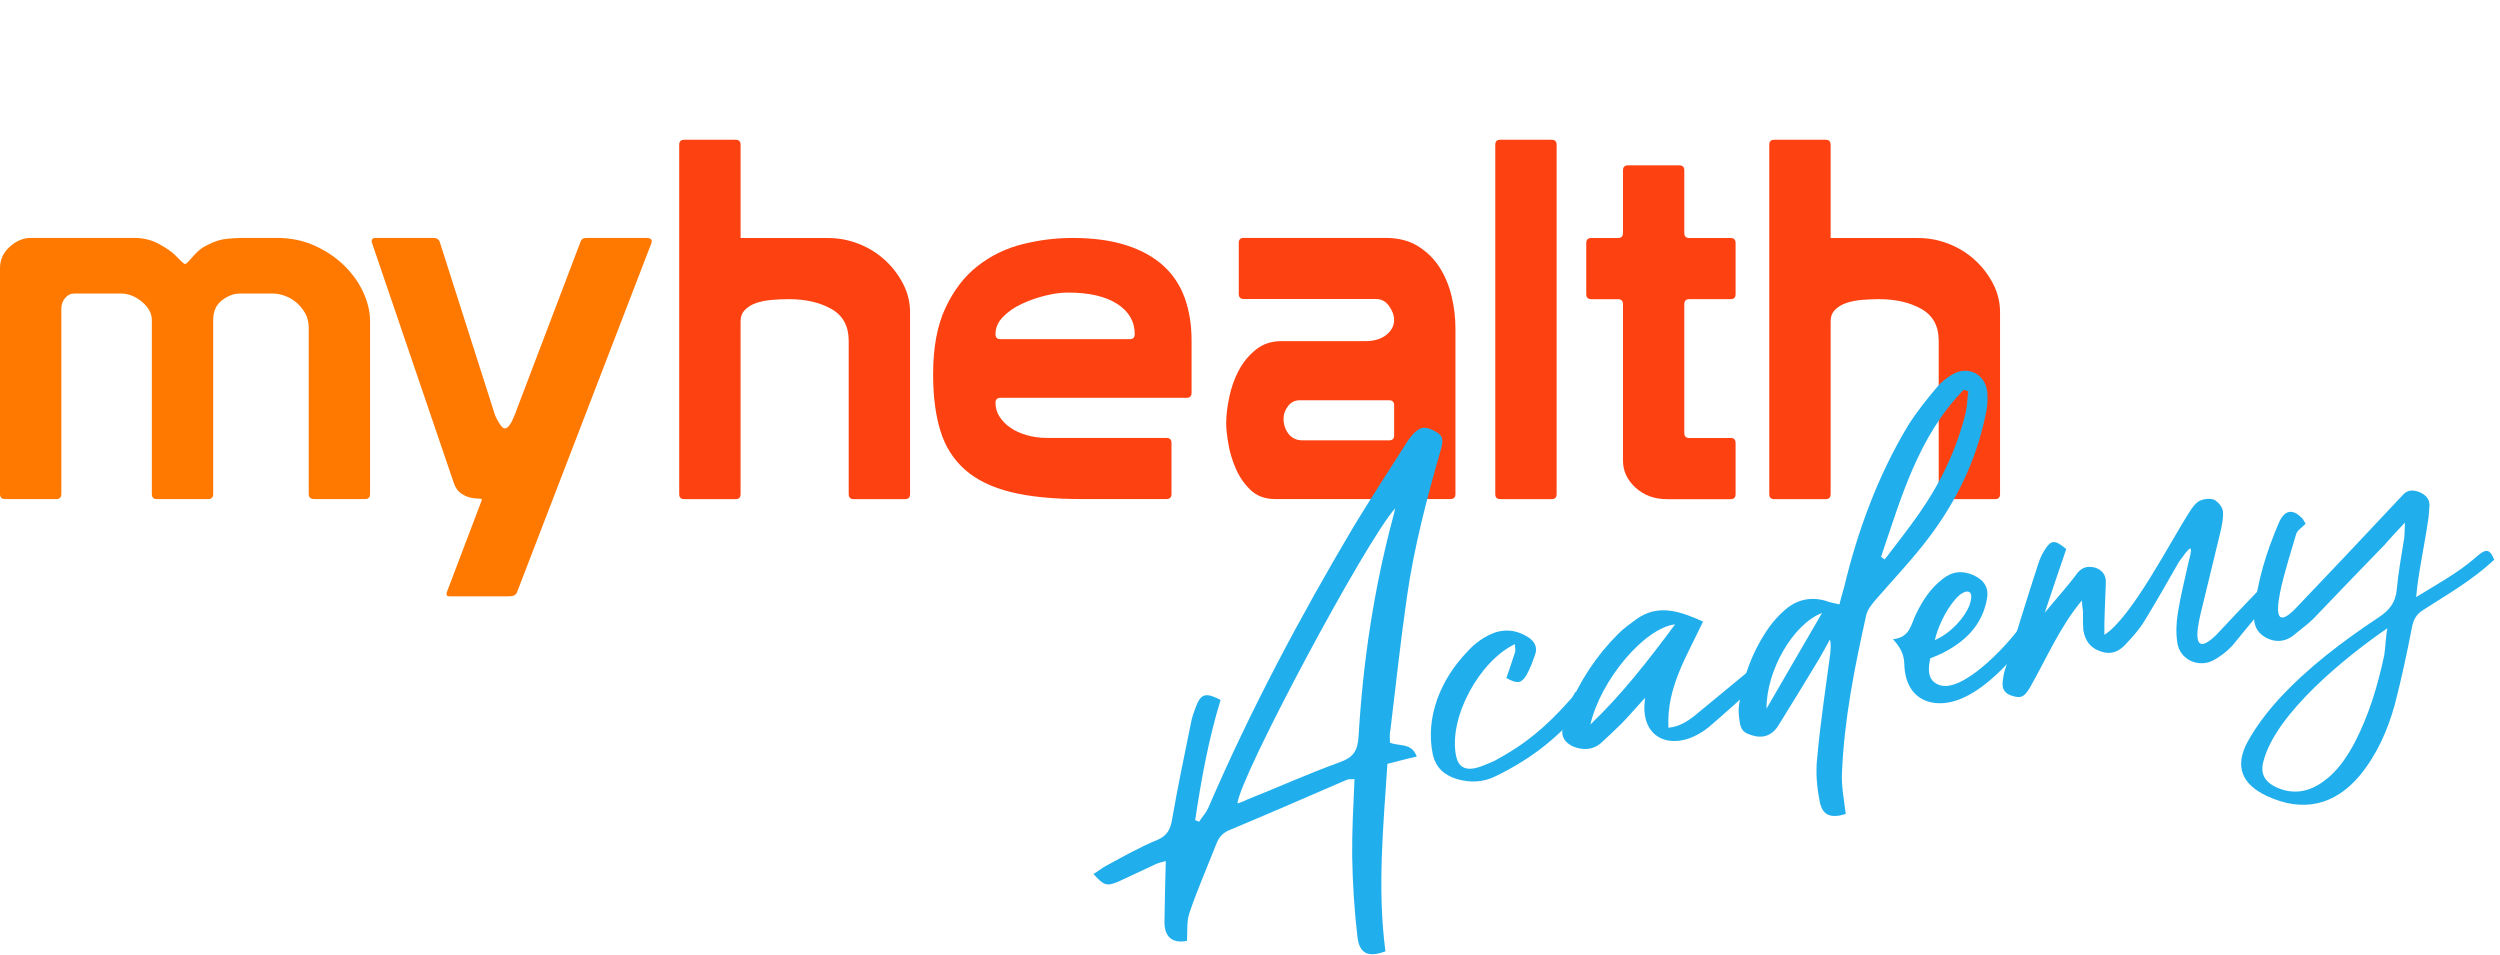
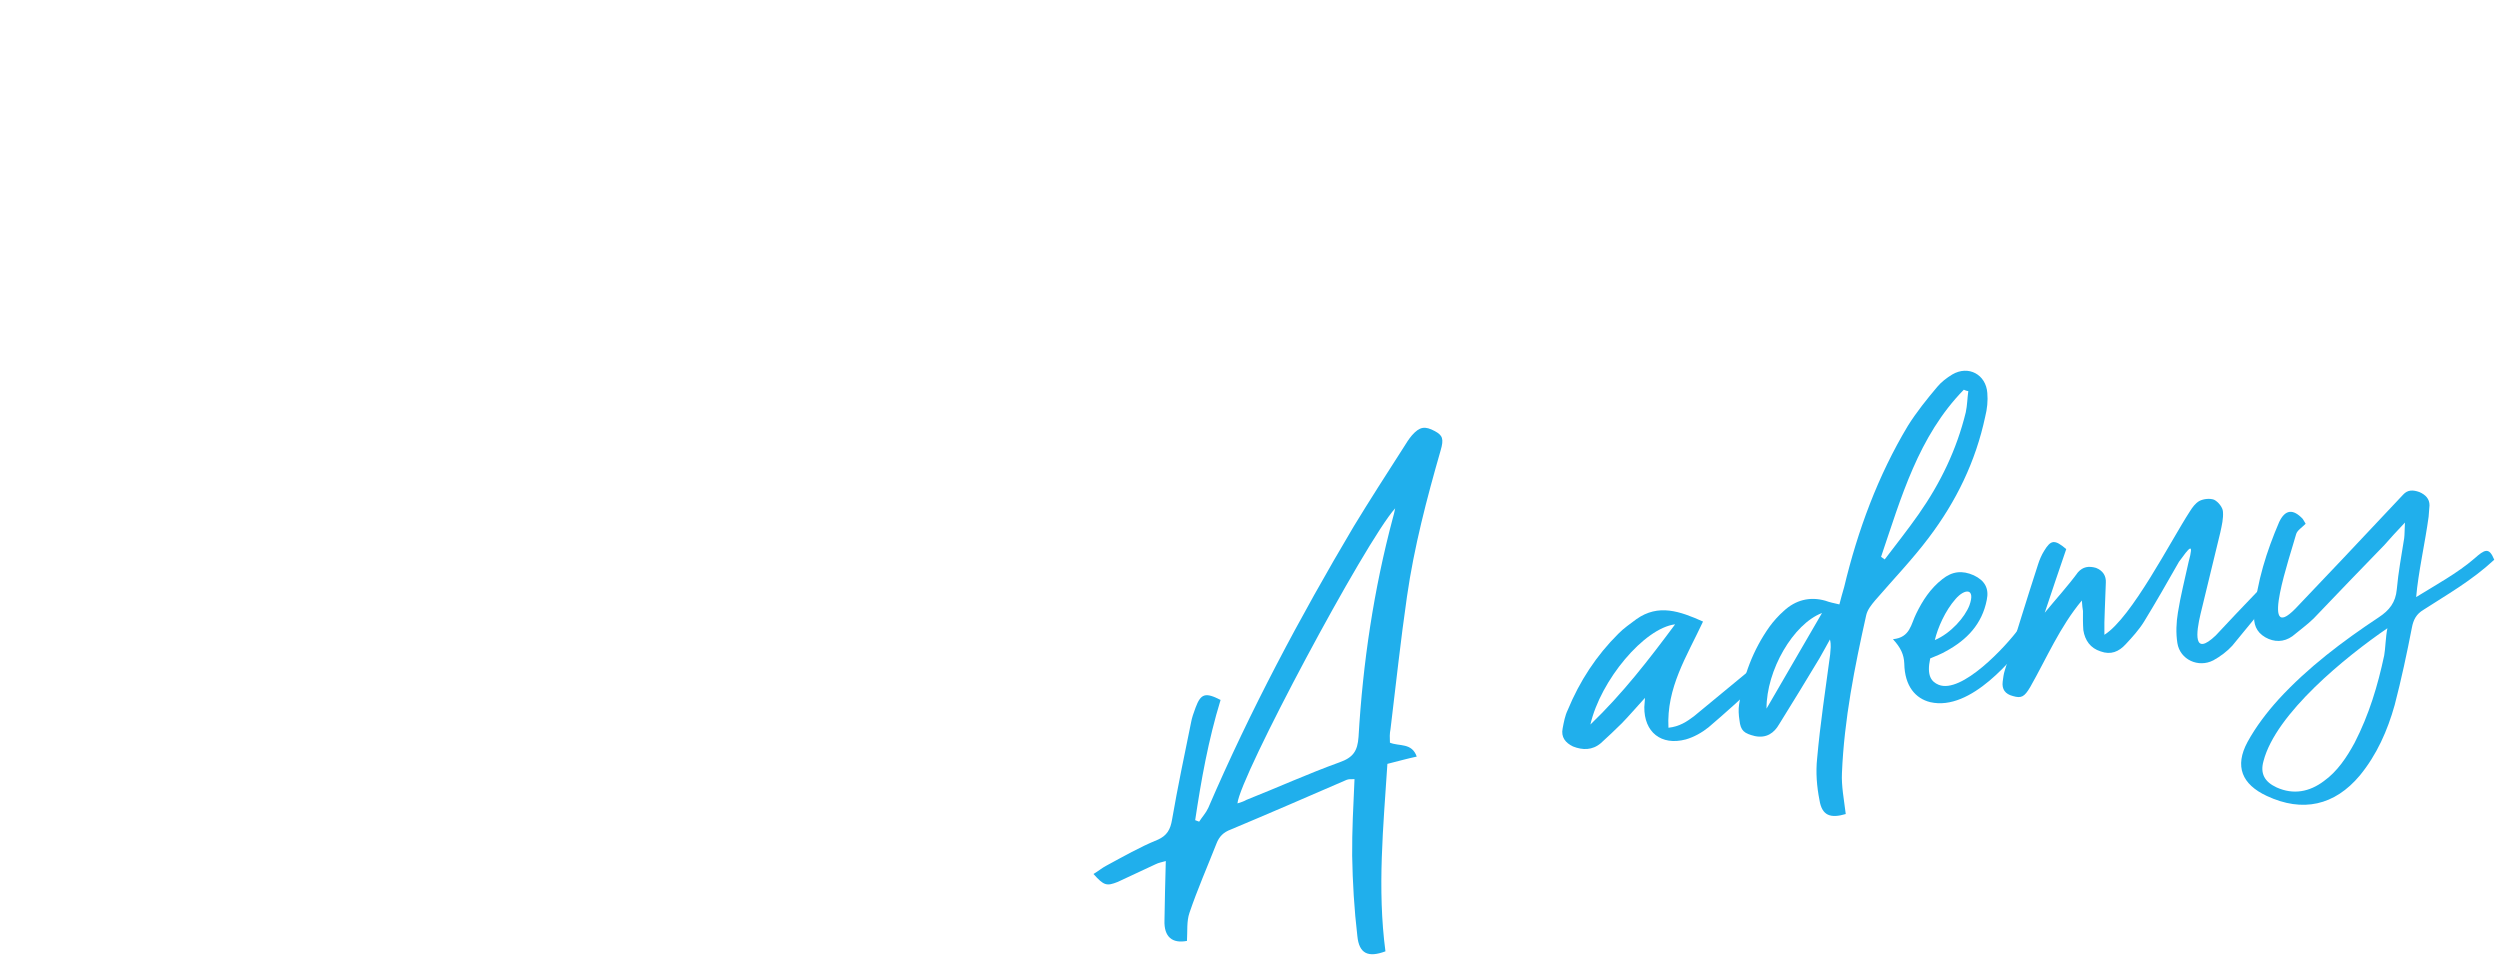
<svg xmlns="http://www.w3.org/2000/svg" width="733" height="280" viewBox="0 0 733 280" fill="none">
  <g clip-path="url(#clip0_25_79819)">
-     <path d="M0 78.576C0 76.124 0.959 74.043 2.876 72.333C4.78 70.623 6.829 69.762 8.992 69.762H39.501C42.043 69.762 44.407 70.346 46.589 71.522C48.74 72.698 50.316 73.779 51.294 74.753C51.786 75.244 52.347 75.816 52.99 76.451C53.621 77.079 54.043 77.406 54.239 77.406C54.434 77.406 54.712 77.23 55.052 76.884C55.393 76.545 55.809 76.092 56.313 75.495C56.799 74.904 57.398 74.269 58.148 73.584C58.892 72.905 59.801 72.314 60.885 71.817C62.846 70.749 64.833 70.139 66.851 69.982C68.862 69.837 70.162 69.762 70.761 69.762H81.229C85.246 69.762 88.935 70.516 92.283 72.037C95.613 73.552 98.501 75.489 100.904 77.84C103.313 80.197 105.185 82.819 106.51 85.704C107.84 88.596 108.502 91.406 108.502 94.16V144.855C108.502 145.823 108.023 146.326 107.027 146.326H92.151C91.047 146.326 90.517 145.829 90.517 144.855V96.058C90.517 94.487 90.164 93.091 89.496 91.872C88.796 90.639 87.932 89.59 86.91 88.703C85.87 87.829 84.748 87.169 83.518 86.736C82.288 86.289 81.121 86.069 80.031 86.069H70.313C68.541 86.069 66.794 86.736 65.079 88.049C63.351 89.382 62.506 91.312 62.506 93.858V144.855C62.506 145.823 62.014 146.326 61.03 146.326H45.984C45 146.326 44.521 145.829 44.521 144.855V93.858C44.521 91.897 43.556 90.111 41.639 88.496C39.728 86.874 37.635 86.063 35.371 86.063H21.813C20.722 86.063 19.826 86.503 19.088 87.389C18.351 88.269 17.985 89.3 17.985 90.476V144.849C17.985 145.817 17.493 146.32 16.509 146.32H1.476C0.479 146.32 0 145.823 0 144.849V78.576Z" fill="#FF7800" />
    <path d="M131.684 174.831C131.192 174.831 130.946 174.636 130.946 174.246V173.806L141.263 146.617V146.472C141.263 146.271 140.916 146.183 140.241 146.183C139.566 146.183 138.753 146.082 137.876 145.894C136.987 145.692 136.085 145.284 135.146 144.643C134.219 144.008 133.494 142.951 133.014 141.48L109.127 71.385C109.039 71.291 108.976 71.083 108.976 70.794C108.976 70.109 109.316 69.769 110.022 69.769H127.112C128.007 69.769 128.588 70.115 128.89 70.794L144.51 119.729C144.611 120.024 144.763 120.496 144.946 121.125C145.154 121.766 145.418 122.401 145.765 123.036C146.1 123.671 146.472 124.262 146.869 124.796C147.26 125.343 147.651 125.607 148.048 125.607C148.445 125.607 148.83 125.355 149.227 124.871C149.618 124.387 149.953 123.821 150.255 123.18C150.552 122.545 150.823 121.91 151.069 121.282C151.308 120.64 151.466 120.182 151.579 119.886L170.302 70.65C170.517 70.065 171.046 69.769 171.929 69.769H189.618C190.608 69.769 191.093 70.115 191.093 70.794C191.093 70.995 191.043 71.197 190.955 71.385L151.579 173.668C151.296 174.447 150.507 174.843 149.234 174.843H131.684V174.831Z" fill="#FF7800" />
-     <path d="M243.749 90.578C240.35 88.666 236.213 87.711 231.301 87.711C229.611 87.711 227.952 87.793 226.268 87.931C224.61 88.082 223.115 88.377 221.779 88.817C220.454 89.264 219.344 89.924 218.468 90.81C217.572 91.69 217.137 92.816 217.137 94.186V144.887C217.137 145.868 216.645 146.352 215.649 146.352H200.634C199.638 146.352 199.146 145.868 199.146 144.887V42.441C199.152 41.467 199.644 40.977 200.641 40.977H215.655C216.652 40.977 217.144 41.467 217.144 42.441V69.788H242.797C245.83 69.788 248.819 70.341 251.714 71.466C254.608 72.598 257.162 74.17 259.375 76.181C261.589 78.187 263.386 80.519 264.755 83.153C266.148 85.806 266.829 88.597 266.829 91.54V144.881C266.829 145.862 266.331 146.346 265.354 146.346H250.307C249.336 146.346 248.838 145.862 248.838 144.881V99.907C248.838 95.601 247.142 92.489 243.755 90.578" fill="#FE4110" />
    <path d="M291.883 118.101C291.883 119.578 292.268 120.923 293.05 122.149C293.844 123.375 294.891 124.456 296.222 125.381C297.546 126.305 299.148 127.046 301.008 127.581C302.875 128.128 304.842 128.398 306.898 128.398H341.998C342.982 128.398 343.48 128.882 343.48 129.863V144.856C343.48 145.824 342.982 146.327 341.998 146.327H317.07C308.828 146.327 301.929 145.642 296.367 144.265C290.824 142.901 286.347 140.726 282.954 137.734C279.568 134.748 277.146 130.944 275.733 126.336C274.302 121.728 273.589 116.208 273.589 109.74C273.589 101.906 274.794 95.406 277.209 90.27C279.612 85.121 282.758 81.041 286.637 77.999C290.527 74.969 294.891 72.831 299.76 71.605C304.628 70.379 309.509 69.769 314.421 69.769C320.526 69.769 325.772 70.474 330.199 71.901C334.62 73.315 338.265 75.333 341.115 77.93C343.965 80.526 346.04 83.682 347.383 87.403C348.707 91.125 349.37 95.287 349.37 99.895V115.171C349.37 116.158 348.878 116.642 347.888 116.642H293.346C292.363 116.642 291.877 117.133 291.877 118.107M331.227 99.448C332.211 99.448 332.703 98.952 332.703 97.977C332.703 94.262 330.981 91.301 327.544 89.088C324.101 86.882 319.29 85.781 313.103 85.781C311.136 85.781 308.935 86.071 306.526 86.662C304.13 87.252 301.815 88.051 299.608 89.088C297.389 90.113 295.547 91.402 294.078 92.904C292.602 94.425 291.877 96.123 291.877 97.971C291.877 98.952 292.363 99.442 293.346 99.442H331.233L331.227 99.448Z" fill="#FE4110" />
    <path d="M364.687 69.755H406.251C409.996 69.755 413.156 70.566 415.748 72.175C418.352 73.803 420.477 75.878 422.091 78.411C423.718 80.97 424.885 83.805 425.629 86.942C426.373 90.079 426.739 93.216 426.739 96.347V144.848C426.739 145.816 426.241 146.319 425.263 146.319H373.812C370.867 146.319 368.458 145.414 366.598 143.603C364.725 141.786 363.281 139.655 362.253 137.203C361.212 134.758 360.5 132.306 360.109 129.854C359.712 127.409 359.516 125.548 359.516 124.272C359.516 121.921 359.806 119.318 360.412 116.489C360.998 113.635 361.931 111.026 363.199 108.618C364.473 106.223 366.15 104.18 368.219 102.514C370.274 100.848 372.784 100.018 375.729 100.018H400.354C402.902 100.018 404.945 99.402 406.484 98.183C407.991 96.951 408.754 95.511 408.754 93.845C408.754 92.474 408.262 91.104 407.278 89.734C406.301 88.357 405.021 87.671 403.457 87.671H364.693C363.703 87.671 363.205 87.187 363.205 86.2V71.201C363.205 70.226 363.703 69.742 364.693 69.742M407.285 129.113C408.268 129.113 408.76 128.622 408.76 127.648V118.828C408.76 117.853 408.268 117.357 407.285 117.357H381.045C379.67 117.357 378.548 117.916 377.659 119.048C376.782 120.179 376.334 121.418 376.334 122.795C376.334 124.461 376.826 125.932 377.797 127.208C378.781 128.484 380.162 129.113 381.928 129.113H407.285Z" fill="#FE4110" />
-     <path d="M439.887 40.977H454.921C455.917 40.977 456.403 41.467 456.403 42.441V144.881C456.403 145.862 455.917 146.346 454.921 146.346H439.887C438.897 146.346 438.418 145.862 438.418 144.881V42.441C438.418 41.467 438.897 40.977 439.887 40.977Z" fill="#FE4110" />
+     <path d="M439.887 40.977H454.921C455.917 40.977 456.403 41.467 456.403 42.441V144.881H439.887C438.897 146.346 438.418 145.862 438.418 144.881V42.441C438.418 41.467 438.897 40.977 439.887 40.977Z" fill="#FE4110" />
    <path d="M493.836 126.952C493.836 127.939 494.328 128.423 495.311 128.423H507.709C508.479 128.517 508.876 129.008 508.876 129.888V144.887C508.876 145.868 508.384 146.358 507.4 146.358H488.823C485.096 146.358 481.999 145.233 479.534 142.983C477.074 140.719 475.857 138.079 475.857 135.036V89.188C475.857 88.201 475.365 87.717 474.375 87.717H466.562C465.572 87.717 465.086 87.227 465.086 86.246V71.259C465.086 70.285 465.572 69.788 466.562 69.788H474.375C475.359 69.788 475.857 69.298 475.857 68.317V49.941C475.857 48.973 476.343 48.477 477.333 48.477H492.367C493.344 48.477 493.836 48.967 493.836 49.941V68.311C493.836 69.298 494.328 69.782 495.311 69.782H507.4C508.384 69.782 508.876 70.278 508.876 71.253V86.24C508.876 87.227 508.384 87.711 507.4 87.711H495.311C494.334 87.711 493.836 88.201 493.836 89.182V126.939V126.952Z" fill="#FE4110" />
    <path d="M563.348 90.578C559.961 88.666 555.806 87.711 550.887 87.711C549.216 87.711 547.545 87.793 545.867 87.931C544.19 88.082 542.695 88.377 541.377 88.817C540.066 89.264 538.949 89.924 538.054 90.81C537.177 91.69 536.742 92.816 536.742 94.186V144.887C536.742 145.868 536.25 146.352 535.267 146.352H520.22C519.243 146.352 518.751 145.868 518.751 144.887V42.441C518.751 41.467 519.243 40.977 520.22 40.977H535.267C536.244 40.977 536.742 41.467 536.742 42.441V69.788H562.389C565.441 69.788 568.399 70.341 571.306 71.466C574.2 72.598 576.754 74.17 578.974 76.181C581.181 78.187 582.978 80.519 584.353 83.153C585.734 85.806 586.415 88.597 586.415 91.54V144.881C586.415 145.862 585.936 146.346 584.952 146.346H569.906C568.935 146.346 568.43 145.862 568.43 144.881V99.907C568.43 95.601 566.74 92.489 563.348 90.578Z" fill="#FE4110" />
  </g>
  <path d="M357.875 205.22C354.253 217.045 352.186 228.783 350.425 240.472C350.755 240.577 351.263 240.81 351.593 240.914C352.471 239.526 353.551 238.418 354.252 236.901C366.531 208.396 381.04 181.104 396.894 154.382C401.625 146.604 406.662 138.778 411.57 131.129C412.32 129.917 413.069 128.705 413.996 127.622C416.26 125.077 417.791 124.837 420.705 126.412C422.936 127.625 423.41 128.645 422.386 132.089C418.337 146.17 414.618 160.356 412.525 174.911C410.651 187.869 409.26 200.907 407.692 213.817C407.426 215.11 407.465 216.354 407.529 217.751C410.219 218.893 413.948 217.682 415.388 221.833C412.657 222.418 410.104 223.132 406.785 223.965C405.601 242.287 403.781 260.552 406.213 278.931C401.179 280.816 398.489 279.674 397.976 274.439C397.054 266.611 396.59 258.71 396.456 250.914C396.395 243.575 396.793 236.165 397.143 228.449C396.201 228.441 395.411 228.408 394.823 228.657C383.522 233.558 372.22 238.458 360.894 243.206C358.671 244.024 357.462 245.309 356.68 247.307C353.995 254.139 351.109 260.689 348.754 267.625C347.891 270.106 348.196 273.028 348.018 275.87C343.757 276.696 341.253 274.743 341.424 269.87C341.475 264.234 341.679 258.573 341.81 252.455C340.763 252.776 339.692 252.944 338.822 253.393C335.165 255.062 331.379 256.907 327.722 258.575C324.475 259.867 323.662 259.681 320.611 256.252C322.045 255.401 323.149 254.446 324.454 253.773C329.368 251.125 334.258 248.325 339.268 246.288C342.208 245.045 343.168 243.175 343.652 240.284C345.291 230.803 347.261 221.426 349.206 211.897C349.448 210.451 349.996 208.958 350.545 207.465C352.085 203.315 353.438 202.946 357.875 205.22ZM409.066 149.032C400.266 158.856 363.478 227.792 362.822 235.556C363.87 235.235 364.764 234.938 365.481 234.513C374.631 230.888 383.557 226.829 392.756 223.51C396.767 222.098 398.033 220.18 398.324 216.069C399.59 194.295 402.789 172.843 408.404 151.794C408.614 151.136 408.799 150.325 409.066 149.032Z" fill="#20AFEC" />
-   <path d="M441.656 198.793C442.648 196.136 443.358 193.679 444.221 191.199C444.431 190.541 444.157 189.802 444.166 188.862C433.806 193.772 424.666 210.371 426.908 221.589C428.25 228.101 434.445 224.627 438.126 223.111C447.237 218.242 453.32 213.066 460.113 205.433C462.554 203.017 460.855 202.19 464.31 203.211C465.832 203.91 466.331 205.083 465.275 206.343C457.346 215.717 449.877 222.048 438.519 227.583C434.886 229.404 430.988 229.547 427.203 228.421C423.418 227.296 421.019 225.014 420.135 221.401C417.74 210.208 422.553 198.977 430.24 191.048C432.504 188.504 435.324 186.498 438.594 185.359C442.041 184.349 445.118 184.961 448.081 186.841C449.828 187.974 450.882 189.684 450.124 191.836C449.366 193.987 448.608 196.139 447.496 198.033C445.997 200.457 444.748 200.497 441.656 198.793Z" fill="#20AFEC" />
  <path d="M499.328 182.237C494.524 192.528 488.584 201.59 489.191 213.377C492.429 213.025 494.555 211.596 496.658 210.016C501.508 205.971 508.179 200.547 513.03 196.502C515.108 194.769 515.18 195.227 517.733 197.484C517.088 198.367 516.443 199.25 515.774 199.98C510.843 204.506 505.912 209.032 500.933 213.253C498.984 214.81 496.68 216.11 494.279 216.799C487.054 218.715 482.022 214.658 482.114 207.296C482.171 206.661 482.227 206.027 482.317 204.606C479.641 207.527 477.659 209.871 475.5 212.086C473.469 214.124 471.415 216.01 469.36 217.896C466.871 220.007 464.044 219.981 461.201 218.864C458.995 217.803 457.635 216.141 458.167 213.556C458.514 211.781 458.837 209.855 459.668 208.161C463.183 199.636 468.115 192.139 474.489 185.823C476.108 184.162 477.953 182.934 479.774 181.554C486.259 176.94 492.58 179.231 499.328 182.237ZM466.302 212.435C475.834 203.278 483.385 193.494 491.145 183.052C482.068 184.164 469.272 199.462 466.302 212.435Z" fill="#20AFEC" />
  <path d="M541.173 238.675C536.678 240.006 534.19 239.145 533.467 234.569C532.688 230.626 532.343 226.459 532.788 222.324C533.694 212.176 535.237 202.084 536.603 191.864C536.692 190.443 536.958 189.151 536.54 187.496C535.557 189.214 534.598 191.085 533.485 192.979C529.633 199.368 525.651 205.934 521.646 212.347C520.171 214.924 517.915 216.529 514.509 215.813C511.408 215.049 510.345 214.277 510.017 211.202C509.776 209.677 509.664 207.974 509.906 206.529C511.101 198.212 513.972 190.57 518.848 183.707C520.008 182.118 521.475 180.481 522.989 179.148C526.406 175.954 530.618 174.824 535.216 176.135C536.384 176.577 537.681 176.843 539.307 177.213C539.807 175.414 540.179 173.793 540.703 172.147C544.673 155.577 550.599 139.482 559.417 124.809C561.923 120.819 564.937 117.063 567.975 113.46C569.16 112.023 570.698 110.843 572.414 109.792C577.151 107.016 582.296 109.805 582.681 115.216C582.889 117.529 582.638 119.913 582.057 122.193C579.265 135.295 573.582 146.975 565.539 157.618C560.744 163.998 555.088 169.889 549.786 176.037C548.73 177.297 547.546 178.734 547.175 180.355C543.777 195.585 540.71 210.919 540.059 226.655C539.872 230.437 540.651 234.379 541.173 238.675ZM551.531 163.256C551.885 163.513 552.24 163.77 552.594 164.027C555.97 159.588 559.371 155.303 562.57 150.735C568.969 141.601 573.693 131.792 576.364 120.898C576.816 118.795 576.809 116.763 577.108 114.684C576.624 114.604 576.294 114.499 575.787 114.266C562.419 127.933 557.418 145.916 551.531 163.256ZM534.216 179.731C525.782 182.931 517.892 196.521 517.943 207.769C523.48 198.145 528.679 189.356 534.216 179.731Z" fill="#20AFEC" />
  <path d="M594.952 187.084C590.496 192.63 577.973 208.666 565.926 205.867C561.682 204.813 558.454 201.255 558.336 194.55C558.232 191.909 557.283 189.869 555.013 187.411C560.111 186.924 560.274 182.99 561.83 179.931C563.724 176.038 565.997 172.555 569.485 169.818C572.41 167.483 575.342 167.179 578.716 168.682C581.936 170.209 583.24 172.506 582.522 175.902C581.133 182.999 576.686 187.605 570.62 190.903C569.186 191.753 567.703 192.298 565.939 193.044C564.85 198.062 566.234 199.877 568.417 200.785C575.116 203.486 588 189.738 592.126 184.088C594.834 180.379 598.038 183.785 594.952 187.084ZM567.287 187.674C571.991 185.685 576.109 180.973 577.439 177.481C579.294 172.344 576.032 172.543 573.381 175.617C570.319 179.068 568.134 184.101 567.287 187.674Z" fill="#20AFEC" />
  <path d="M649.659 186.314C655.033 180.624 655.96 179.541 661.487 173.826C663.904 171.258 665.902 170.007 667.906 173.757C662.637 179.118 659.002 183.91 654.522 189.303C653.055 190.94 650.953 192.521 648.931 193.62C644.58 195.866 639.177 193.431 638.406 188.549C637.949 185.651 638.079 182.503 638.563 179.613C639.347 174.644 640.613 169.755 641.703 164.737C643.389 158.531 641.842 160.65 638.876 164.712C635.563 170.547 632.122 176.559 628.632 182.266C627.133 184.69 625.126 186.882 623.249 188.896C621.243 191.087 618.89 192.081 615.895 190.988C612.923 190.048 611.314 187.799 610.832 184.748C610.696 182.893 610.713 181.014 610.73 179.135C610.609 178.372 610.489 177.61 610.401 176.06C603.938 183.797 600.06 193.005 595.272 201.417C593.54 204.347 592.67 204.796 590.205 204.088C587.918 203.509 586.912 202.104 587.187 199.872C587.324 198.756 587.462 197.64 587.776 196.652C591.002 186.296 594.205 175.788 597.584 165.408C598.003 164.092 598.575 162.751 599.325 161.539C601.316 158.256 602.387 158.088 605.825 160.988C603.68 167.265 601.535 173.543 599.518 179.644C603.072 175.334 606.416 171.683 609.253 167.798C610.719 166.161 612.403 165.896 614.537 166.499C616.542 167.279 617.572 168.837 617.426 170.893C617.376 173.558 617.174 176.248 617.124 178.913C617.027 181.274 616.953 183.787 617.008 186.123C625 181.117 636.487 158.52 642.04 149.988C642.789 148.776 643.692 147.54 644.844 146.89C646.149 146.216 648.009 146.081 649.177 146.523C650.369 147.117 651.729 148.78 651.769 150.024C651.929 152.032 651.453 153.983 651.001 156.086C649.121 164.042 647.088 172.022 645.208 179.977C643.884 185.501 642.979 192.678 649.659 186.314Z" fill="#20AFEC" />
  <path d="M705.129 153.219C702.711 155.787 700.834 157.801 699.11 159.792C692.092 166.99 685.226 174.165 678.361 181.34C676.46 183.202 674.204 184.807 672.125 186.54C669.588 188.346 666.761 188.32 664.176 186.85C661.414 185.251 660.723 182.858 660.901 180.016C661.751 170.502 664.582 161.615 668.25 153.066C670.016 149.349 672.335 149.142 675.161 152.138C675.563 152.7 675.813 153.286 676.014 153.567C674.934 154.675 673.5 155.525 673.21 156.665C671.629 162.541 662.242 189.498 673.039 178.423C682.321 168.68 691.733 158.761 700.991 148.865C702.2 147.581 703.408 146.297 704.617 145.013C705.955 143.552 707.533 143.617 709.361 144.268C711.213 145.072 712.348 146.301 712.331 148.18C712.194 149.296 712.209 150.388 712.072 151.503C711.062 159.01 709.02 167.929 708.421 175.059C713.851 171.705 720.634 167.983 725.46 163.786C728.489 161.121 729.77 160.295 731.315 164.117C724.611 170.329 717.265 174.452 710.578 178.785C708.427 180.061 707.597 181.754 707.169 184.01C705.7 191.589 704.077 199.192 702.125 206.69C700.02 214.212 696.9 221.268 691.904 227.368C684.514 236.188 675.123 238.288 664.623 233.37C657.344 229.978 655.099 224.702 658.984 217.526C661.418 213.079 664.666 208.817 668.139 204.989C676.704 195.671 686.936 187.968 697.441 181.003C700.567 178.949 702.396 176.63 702.736 172.824C703.189 167.75 704.126 162.757 704.909 157.787C705.047 156.671 705.007 155.427 705.129 153.219ZM699.985 184.2C687.812 192.521 667.235 209.196 663.645 223.204C662.644 226.801 663.972 229.25 667.523 230.882C672.419 233.084 677.139 232.187 681.344 229.025C685.292 226.217 688.08 222.027 690.386 217.757C694.585 209.593 697.158 201.059 699.047 192.164C699.394 190.39 699.452 186.785 699.985 184.2Z" fill="#20AFEC" />
  <defs>
    <clipPath id="clip0_25_79819">
-       <rect width="586.409" height="133.854" fill="white" transform="translate(0 40.977)" />
-     </clipPath>
+       </clipPath>
  </defs>
</svg>